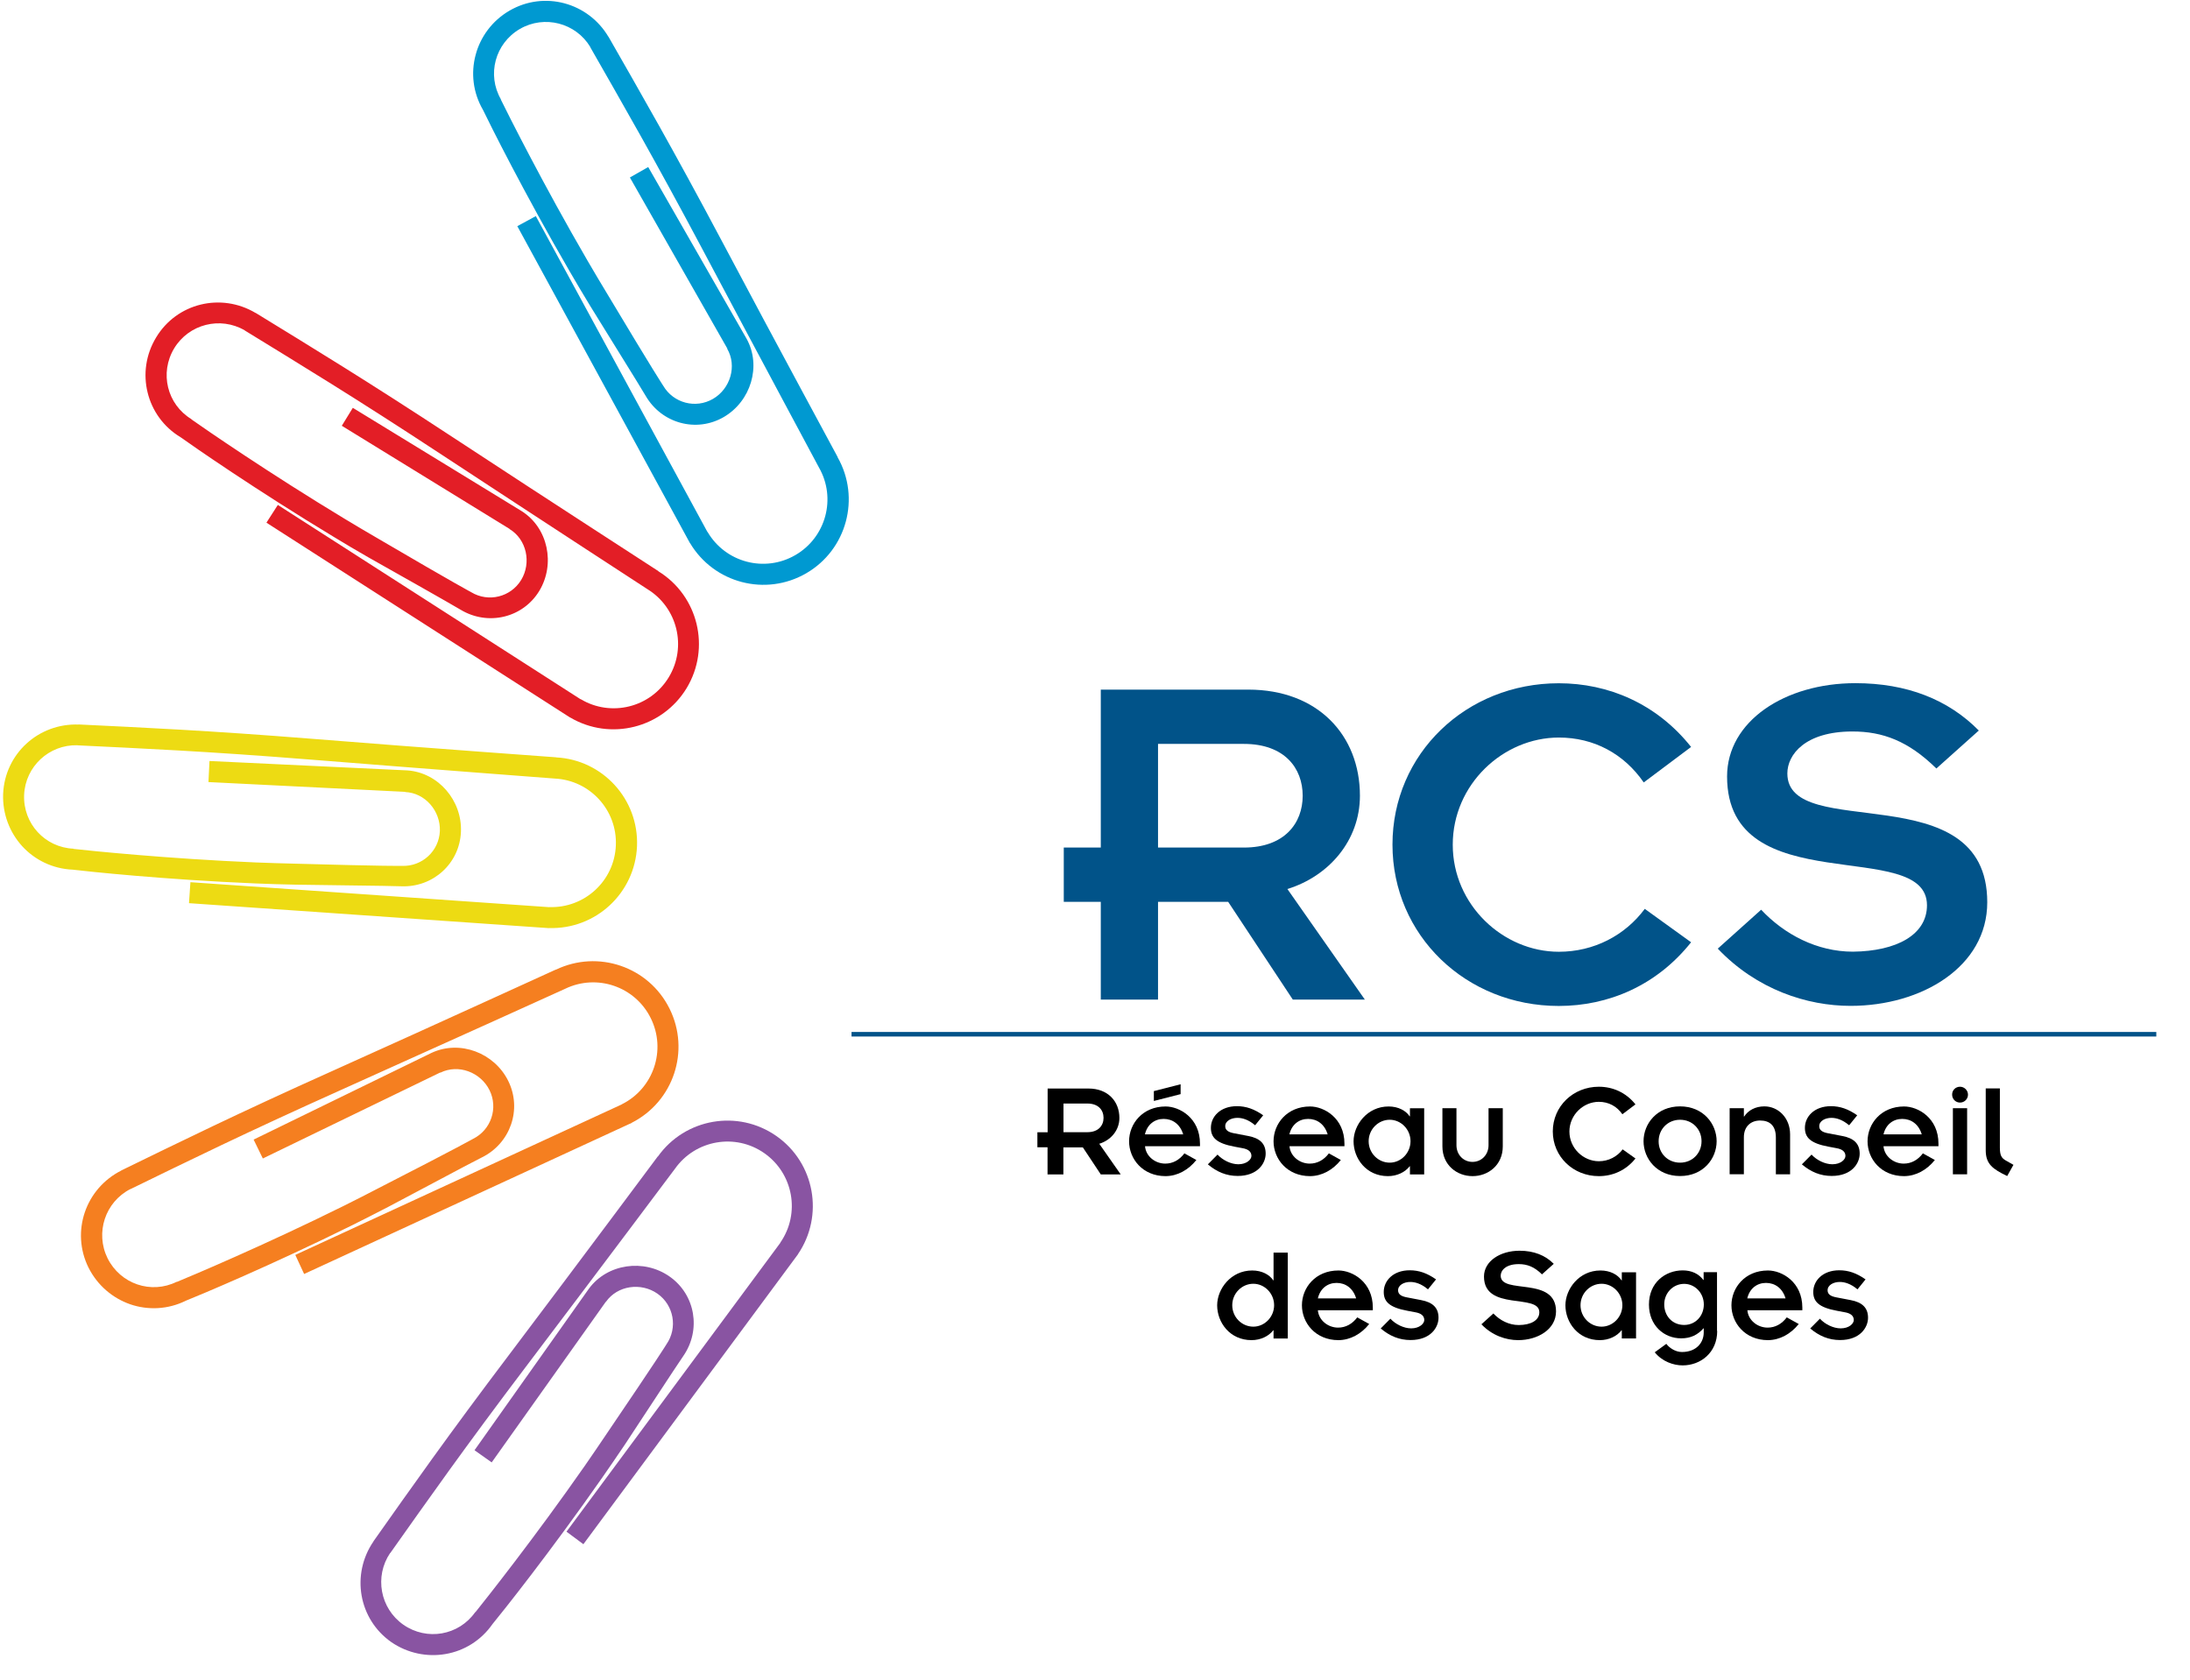
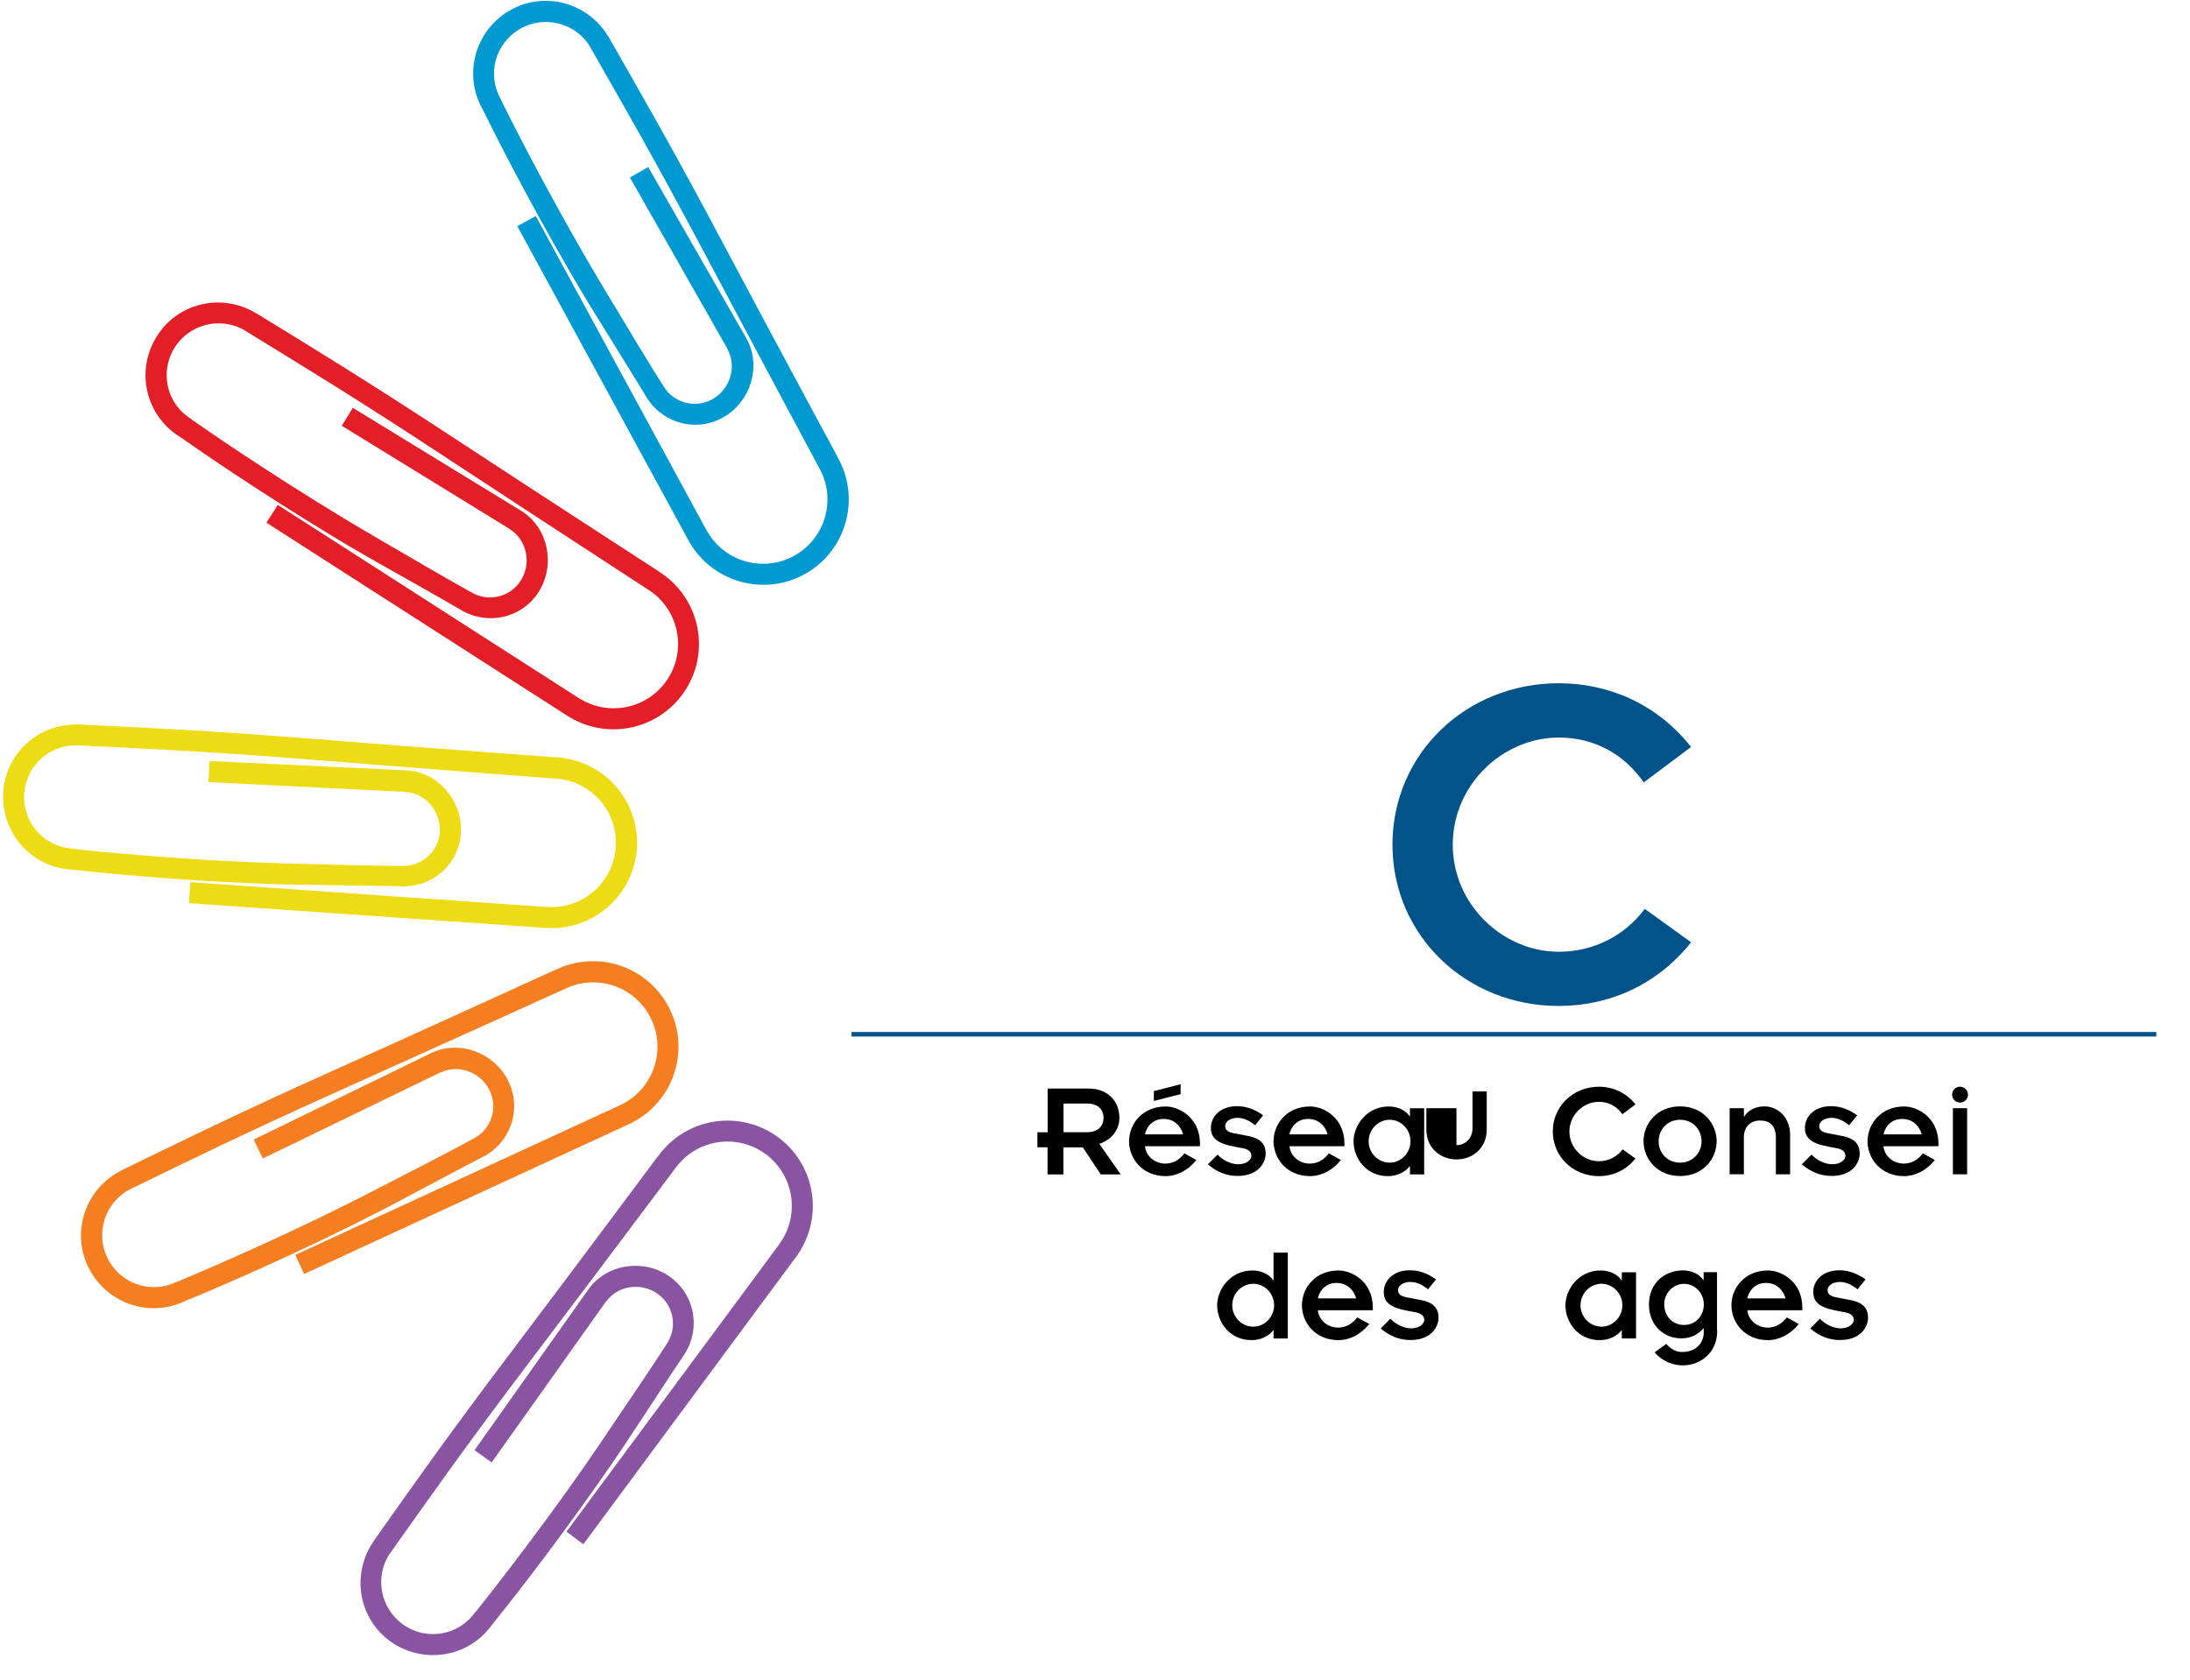
<svg xmlns="http://www.w3.org/2000/svg" version="1.1" id="Layer_1" x="0px" y="0px" viewBox="0 0 230.72 177.02" style="enable-background:new 0 0 230.72 177.02;" xml:space="preserve">
  <style type="text/css">
	.st0{fill:#0099D1;}
	.st1{fill:#E31E26;}
	.st2{fill:#EDDB13;}
	.st3{fill:#F57F20;}
	.st4{fill:#8954A2;}
	.st5{fill:#015389;}
	.st6{fill:none;stroke:#015389;stroke-width:0.48;}
</style>
  <path class="st0" d="M50.11,5.78c-0.51,1.89-0.29,3.98,0.78,5.81c0.65,1.36,4.31,8.71,9.12,16.99c0.69,1.2,1.42,2.41,2.16,3.64  c5.31,8.55,5.66,9.17,5.86,9.5l0,0c1.68,2.89,5.33,3.9,8.22,2.22c2.85-1.66,3.99-5.37,2.41-8.24l0,0l-10.37-18.1l-1.93,1.1  l10.27,18.03l-0.02,0.01c1.06,1.83,0.33,4.23-1.5,5.29c-1.83,1.06-4.17,0.44-5.24-1.39c-0.08-0.13-0.88-1.3-5.83-9.57  c-0.73-1.21-1.45-2.41-2.14-3.6c-4.68-8.05-8.4-15.48-9.14-16.99l0.02,0c-1.51-2.61-0.62-5.91,1.99-7.43  c2.59-1.5,5.9-0.64,7.43,1.92l-0.01,0.01c3.38,5.92,6.73,11.71,11.92,21.48c5.95,11.21,12.17,22.79,12.17,22.8h0  c1.85,3.23,0.74,7.35-2.48,9.22c-3.23,1.88-7.37,0.79-9.26-2.44l-0.01,0.01L56.45,22.77l-1.95,1.06l18.18,33.38l0.01,0  c2.52,4.24,7.98,5.67,12.25,3.19c4.27-2.48,5.74-7.94,3.3-12.23l0.01-0.01c0,0-1.58-2.93-3.88-7.2c-2.3-4.27-5.34-9.94-8.31-15.54  c-5.2-9.79-8.57-15.63-11.95-21.54l-0.01,0C61.96,0.26,57.33-1,53.68,1.12C51.85,2.18,50.61,3.89,50.11,5.78z" />
  <path class="st1" d="M15.55,41.35c0.46,1.9,1.66,3.63,3.48,4.72c1.22,0.88,7.97,5.57,16.17,10.52c1.18,0.72,2.4,1.44,3.64,2.15  c8.77,4.94,9.37,5.32,9.7,5.51l0,0c2.86,1.72,6.55,0.86,8.28-2c1.7-2.82,0.92-6.63-1.85-8.39l0,0L37.17,42.97l-1.16,1.89  l17.68,10.87l-0.01,0.01c1.81,1.1,2.32,3.55,1.23,5.36c-1.1,1.81-3.45,2.39-5.26,1.3c-0.13-0.08-1.4-0.72-9.71-5.59  c-1.22-0.71-2.43-1.42-3.6-2.13c-7.97-4.81-14.81-9.53-16.18-10.5l0.02-0.01c-2.58-1.56-3.39-4.88-1.83-7.47  c1.55-2.56,4.86-3.39,7.44-1.89l0,0.01c5.81,3.57,11.54,7.03,20.78,13.11c10.61,6.97,21.63,14.14,21.63,14.14h0  c3.17,1.94,4.19,6.09,2.26,9.28c-1.93,3.2-6.09,4.23-9.29,2.31l-0.01,0.01L29.27,53.2l-1.2,1.87L60.06,75.6l0-0.01  c4.24,2.51,9.72,1.13,12.28-3.09c2.55-4.23,1.22-9.72-2.98-12.31l0.01-0.01c0,0-2.79-1.81-6.86-4.45  c-4.07-2.64-9.46-6.15-14.76-9.63c-9.27-6.09-15.03-9.58-20.83-13.14l0,0.01c-3.63-2.16-8.29-1.04-10.47,2.58  C15.35,37.36,15.08,39.45,15.55,41.35z" />
  <path class="st2" d="M2.34,89.16c1.32,1.44,3.2,2.38,5.32,2.47c1.49,0.18,9.66,1.05,19.23,1.45c1.38,0.06,2.8,0.1,4.23,0.13  c10.06,0.12,10.77,0.16,11.15,0.17l0,0c3.34,0.14,6.16-2.4,6.29-5.74c0.14-3.29-2.38-6.25-5.66-6.47l0,0l-20.83-0.99l-0.11,2.22  l20.72,1.03l0,0.02c2.11,0.09,3.74,1.99,3.66,4.11c-0.09,2.11-1.87,3.75-3.99,3.67c-0.15,0-1.57,0.04-11.2-0.23  c-1.41-0.03-2.81-0.08-4.18-0.13c-9.3-0.39-17.57-1.24-19.24-1.43l0.01-0.02c-3.01-0.13-5.32-2.65-5.2-5.67  c0.13-2.99,2.63-5.31,5.62-5.23l0,0.01c6.81,0.33,13.5,0.62,24.52,1.5c12.65,1.01,25.76,2,25.76,2l0,0c3.72,0.18,6.6,3.33,6.44,7.05  c-0.15,3.73-3.3,6.63-7.03,6.49l0,0.01l-37.79-2.63l-0.15,2.21l37.92,2.63l0-0.01c4.93,0.16,9.07-3.68,9.28-8.62  c0.2-4.94-3.61-9.11-8.53-9.36l0-0.01c0,0-3.32-0.24-8.15-0.6c-4.83-0.36-11.25-0.84-17.57-1.35c-11.05-0.88-17.78-1.18-24.59-1.51  l0,0.01c-4.22-0.15-7.76,3.08-7.94,7.3C0.25,85.75,1.02,87.71,2.34,89.16z" />
  <path class="st3" d="M13.74,137.43c1.85,0.63,3.96,0.55,5.85-0.39c1.4-0.56,8.98-3.72,17.56-7.97c1.24-0.62,2.5-1.26,3.77-1.92  c8.88-4.73,9.52-5.04,9.86-5.21l0,0c2.99-1.48,4.25-5.06,2.76-8.06c-1.46-2.95-5.09-4.34-8.07-2.95l0,0l-18.75,9.14l0.97,1.99  L46.38,113l0.01,0.02c1.9-0.94,4.24-0.05,5.18,1.84c0.94,1.9,0.16,4.19-1.73,5.13c-0.14,0.07-1.36,0.79-9.93,5.18  c-1.25,0.65-2.5,1.29-3.73,1.9c-8.34,4.13-16,7.36-17.56,8l0-0.02c-2.7,1.34-5.94,0.23-7.29-2.48c-1.32-2.69-0.25-5.93,2.41-7.29  l0,0.01c6.13-2.99,12.14-5.94,22.23-10.47c11.58-5.2,23.55-10.63,23.55-10.63v0c3.35-1.63,7.39-0.26,9.04,3.09  c1.66,3.35,0.29,7.41-3.05,9.07l0,0.01l-34.4,15.86l0.93,2.01l34.51-15.92l0-0.01c4.4-2.23,6.19-7.59,3.99-12.02  c-2.19-4.43-7.54-6.25-11.98-4.11l-0.01-0.01c0,0-3.03,1.38-7.44,3.39c-4.41,2.01-10.27,4.67-16.05,7.27  c-10.12,4.54-16.16,7.52-22.28,10.5l0,0.01c-3.77,1.9-5.33,6.43-3.46,10.22C10.27,135.45,11.89,136.79,13.74,137.43z" />
  <path class="st4" d="M46.95,174.27c1.93-0.33,3.73-1.42,4.94-3.16c0.96-1.16,6.08-7.58,11.56-15.43c0.79-1.14,1.59-2.3,2.39-3.49  c5.52-8.42,5.93-9,6.14-9.31h0c1.91-2.74,1.29-6.48-1.45-8.39c-2.7-1.89-6.55-1.35-8.49,1.29l0,0L49.99,152.8l1.81,1.28l12.02-16.92  l0.01,0.01c1.21-1.73,3.69-2.08,5.43-0.87c1.73,1.21,2.16,3.6,0.95,5.34c-0.08,0.13-0.81,1.34-6.22,9.31  c-0.79,1.18-1.58,2.33-2.36,3.46c-5.33,7.64-10.49,14.14-11.55,15.46l-0.01-0.02c-1.73,2.47-5.1,3.06-7.58,1.33  c-2.45-1.72-3.06-5.08-1.39-7.55l0.01,0.01c3.94-5.56,7.78-11.04,14.46-19.86c7.66-10.12,15.54-20.64,15.54-20.64l0,0  c2.15-3.04,6.36-3.78,9.41-1.64c3.06,2.14,3.82,6.35,1.69,9.42l0.01,0.01l-22.54,30.45l1.78,1.32l22.61-30.55l-0.01,0  c2.78-4.07,1.78-9.63-2.27-12.46c-4.05-2.83-9.62-1.86-12.48,2.16l-0.01-0.01c0,0-1.99,2.67-4.89,6.55  c-2.9,3.88-6.76,9.03-10.58,14.09c-6.69,8.84-10.56,14.36-14.49,19.92l0.01,0c-2.39,3.48-1.58,8.2,1.88,10.62  C42.95,174.2,45.02,174.61,46.95,174.27z" />
  <g>
-     <path class="st5" d="M115.97,95.02h-3.9V89.3h3.9V72.66h15.55c7.28,0,11.75,4.78,11.75,11.18c0,4.73-3.28,8.48-7.64,9.83   l8.16,11.65h-7.59l-6.81-10.3H122v10.3h-6.03V95.02z M122,89.3h9.05c4.26,0,6.19-2.55,6.19-5.46s-1.92-5.46-6.19-5.46H122V89.3z" />
    <path class="st5" d="M178.16,99.28c-3.64,4.58-8.74,6.71-13.94,6.71c-9.78,0-17.52-7.44-17.52-17c0-9.57,7.75-17,17.52-17   c5.2,0,10.3,2.13,13.94,6.71l-4.99,3.74c-2.08-3.02-5.25-4.73-8.94-4.73c-5.88,0-11.18,4.94-11.18,11.29   c0,6.34,5.3,11.28,11.18,11.28c3.69,0,6.97-1.72,9.05-4.52L178.16,99.28z" />
-     <path class="st5" d="M185.54,95.85c2.44,2.6,5.88,4.42,9.67,4.42c4.58-0.05,7.8-1.77,7.8-4.89c0-7.28-21.06-0.26-21.06-13.57   c0-5.82,6.08-9.83,13.52-9.83c5.41,0,9.78,1.72,13,4.99l-4.47,4c-2.96-2.91-5.67-3.9-8.84-3.9c-4.99,0-6.86,2.44-6.86,4.42   c0,7.33,21.06,0,21.06,13.57c0,6.81-6.92,10.92-14.4,10.92c-4.58,0-9.88-1.71-13.99-6.03L185.54,95.85z" />
  </g>
  <line class="st6" x1="89.71" y1="108.97" x2="227.17" y2="108.97" />
  <g>
    <path d="M110.37,120.88h-1.08v-1.58h1.08v-4.61h4.31c2.02,0,3.25,1.33,3.25,3.1c0,1.31-0.91,2.35-2.12,2.72l2.26,3.23h-2.1   l-1.89-2.85h-2.05v2.85h-1.67V120.88z M112.04,119.29h2.51c1.18,0,1.71-0.71,1.71-1.51c0-0.81-0.53-1.51-1.71-1.51h-2.51V119.29z" />
    <path d="M126.04,122.22c-0.84,1.05-1.99,1.69-3.24,1.7c-2.43,0-3.85-1.83-3.85-3.67c0-1.84,1.41-3.67,3.85-3.67   c1.45,0,3.62,1.2,3.62,3.92v0.27h-5.79c0.09,1.07,1.08,1.83,2.13,1.83c0.81,0,1.5-0.39,2.02-1.08L126.04,122.22z M124.65,119.52   c-0.32-1.07-1.11-1.63-2.06-1.63c-0.95,0-1.73,0.59-1.97,1.63H124.65z M121.56,114.96l2.82-0.72v1.04l-2.82,0.72V114.96z" />
    <path d="M128.27,121.65c0.53,0.58,1.41,1.02,2.19,1.02c0.86,0,1.38-0.49,1.38-0.88c0-0.46-0.36-0.71-0.91-0.81l-0.85-0.16   c-1.96-0.36-2.51-0.99-2.51-1.99c0-1.18,0.99-2.28,2.74-2.28c0.96,0,1.81,0.29,2.77,0.96l-0.85,1.05   c-0.73-0.62-1.38-0.78-1.87-0.78c-0.65,0-1.28,0.32-1.28,0.88c0,0.42,0.33,0.63,0.91,0.74l1.51,0.29c1.24,0.23,1.84,0.82,1.84,1.86   c0,1.02-0.84,2.35-2.95,2.35c-1.18,0-2.19-0.42-3.14-1.22L128.27,121.65z" />
    <path d="M141.26,122.22c-0.84,1.05-1.99,1.69-3.24,1.7c-2.43,0-3.85-1.83-3.85-3.67c0-1.84,1.41-3.67,3.85-3.67   c1.45,0,3.62,1.2,3.62,3.92v0.27h-5.79c0.09,1.07,1.08,1.83,2.13,1.83c0.81,0,1.5-0.39,2.02-1.08L141.26,122.22z M139.87,119.52   c-0.32-1.07-1.11-1.63-2.06-1.63c-0.95,0-1.73,0.59-1.97,1.63H139.87z" />
    <path d="M148.54,122.88h-0.03c-0.48,0.63-1.34,1.04-2.29,1.04c-2.29,0-3.62-1.87-3.62-3.67c0-1.71,1.43-3.67,3.69-3.67   c1.04,0,1.83,0.45,2.22,1.04h0.03v-0.85h1.5v6.97h-1.5V122.88z M146.41,122.5c1.18,0,2.19-1.01,2.19-2.26   c0-1.25-1.01-2.26-2.19-2.26c-1.21,0-2.22,1.01-2.22,2.26C144.19,121.5,145.2,122.5,146.41,122.5z" />
-     <path d="M151.94,116.76h1.5v3.9c0,1.02,0.75,1.76,1.69,1.76c0.94,0,1.69-0.74,1.69-1.76v-3.9h1.5v4.03c0,1.96-1.53,3.13-3.18,3.13   c-1.66,0-3.18-1.17-3.18-3.13V116.76z" />
+     <path d="M151.94,116.76h1.5v3.9c0.94,0,1.69-0.74,1.69-1.76v-3.9h1.5v4.03c0,1.96-1.53,3.13-3.18,3.13   c-1.66,0-3.18-1.17-3.18-3.13V116.76z" />
    <path d="M172.3,122.06c-1.01,1.27-2.42,1.86-3.86,1.86c-2.71,0-4.85-2.06-4.85-4.71s2.15-4.71,4.85-4.71   c1.44,0,2.85,0.59,3.86,1.86l-1.38,1.04c-0.58-0.84-1.45-1.31-2.48-1.31c-1.63,0-3.1,1.37-3.1,3.13c0,1.76,1.47,3.13,3.1,3.13   c1.02,0,1.93-0.48,2.51-1.25L172.3,122.06z" />
    <path d="M177,116.57c2.43,0,3.85,1.83,3.85,3.67c0,1.84-1.41,3.67-3.85,3.67c-2.43,0-3.85-1.83-3.85-3.67   C173.15,118.4,174.56,116.57,177,116.57z M177,122.5c1.31,0,2.26-1.01,2.26-2.26c0-1.25-0.95-2.26-2.26-2.26   c-1.31,0-2.26,1.01-2.26,2.26C174.73,121.5,175.69,122.5,177,122.5z" />
    <path d="M182.22,116.76h1.5v0.88h0.03c0.42-0.65,1.18-1.07,2.13-1.07c1.47,0,2.71,1.22,2.71,2.95v4.21h-1.5v-3.88   c0-1.27-0.66-1.79-1.66-1.79c-0.97,0-1.71,0.62-1.71,1.76v3.9h-1.5V116.76z" />
    <path d="M190.85,121.65c0.53,0.58,1.41,1.02,2.19,1.02c0.87,0,1.38-0.49,1.38-0.88c0-0.46-0.36-0.71-0.91-0.81l-0.85-0.16   c-1.96-0.36-2.51-0.99-2.51-1.99c0-1.18,0.99-2.28,2.74-2.28c0.96,0,1.81,0.29,2.77,0.96l-0.85,1.05   c-0.74-0.62-1.38-0.78-1.87-0.78c-0.65,0-1.28,0.32-1.28,0.88c0,0.42,0.33,0.63,0.91,0.74l1.51,0.29c1.24,0.23,1.84,0.82,1.84,1.86   c0,1.02-0.83,2.35-2.95,2.35c-1.18,0-2.19-0.42-3.14-1.22L190.85,121.65z" />
    <path d="M203.84,122.22c-0.84,1.05-1.99,1.69-3.24,1.7c-2.44,0-3.85-1.83-3.85-3.67c0-1.84,1.41-3.67,3.85-3.67   c1.46,0,3.62,1.2,3.62,3.92v0.27h-5.79c0.09,1.07,1.08,1.83,2.13,1.83c0.81,0,1.5-0.39,2.02-1.08L203.84,122.22z M202.46,119.52   c-0.32-1.07-1.11-1.63-2.06-1.63c-0.95,0-1.73,0.59-1.97,1.63H202.46z" />
    <path d="M206.49,114.5c0.46,0,0.84,0.38,0.84,0.84c0,0.46-0.38,0.83-0.84,0.83s-0.83-0.37-0.83-0.83   C205.65,114.87,206.02,114.5,206.49,114.5z M205.74,116.76h1.5v6.97h-1.5V116.76z" />
-     <path d="M210.69,114.68v6.24c0,0.81,0.17,1.09,0.62,1.35l0.81,0.46l-0.66,1.18c-1.54-0.74-2.26-1.27-2.26-2.72v-6.51H210.69z" />
    <path d="M134.17,140.16h-0.03c-0.48,0.63-1.34,1.04-2.29,1.04c-2.29,0-3.62-1.87-3.62-3.67c0-1.71,1.43-3.67,3.69-3.67   c1.04,0,1.83,0.45,2.22,1.04h0.03v-2.92h1.5v9.05h-1.5V140.16z M132.04,139.78c1.18,0,2.19-1.01,2.19-2.26   c0-1.25-1.01-2.26-2.19-2.26c-1.21,0-2.22,1.01-2.22,2.26C129.82,138.78,130.83,139.78,132.04,139.78z" />
    <path d="M144.25,139.5c-0.84,1.05-1.99,1.69-3.24,1.7c-2.43,0-3.85-1.83-3.85-3.67c0-1.84,1.41-3.67,3.85-3.67   c1.46,0,3.62,1.2,3.62,3.92v0.27h-5.79c0.09,1.07,1.08,1.83,2.13,1.83c0.81,0,1.5-0.39,2.02-1.08L144.25,139.5z M142.87,136.8   c-0.32-1.07-1.11-1.63-2.06-1.63c-0.95,0-1.73,0.59-1.97,1.63H142.87z" />
    <path d="M146.48,138.94c0.53,0.58,1.41,1.02,2.19,1.02c0.86,0,1.38-0.49,1.38-0.88c0-0.46-0.36-0.71-0.91-0.81l-0.85-0.16   c-1.96-0.36-2.51-0.99-2.51-1.99c0-1.18,0.99-2.28,2.74-2.28c0.96,0,1.81,0.29,2.77,0.96l-0.85,1.05   c-0.73-0.62-1.38-0.78-1.87-0.78c-0.65,0-1.28,0.32-1.28,0.88c0,0.42,0.33,0.63,0.91,0.74l1.51,0.29c1.24,0.23,1.84,0.82,1.84,1.86   c0,1.02-0.83,2.35-2.95,2.35c-1.18,0-2.19-0.42-3.14-1.22L146.48,138.94z" />
-     <path d="M157.33,138.39c0.68,0.72,1.63,1.22,2.68,1.22c1.27-0.01,2.16-0.49,2.16-1.35c0-2.02-5.83-0.07-5.83-3.76   c0-1.61,1.69-2.72,3.75-2.72c1.5,0,2.71,0.48,3.6,1.38l-1.24,1.11c-0.82-0.81-1.57-1.08-2.45-1.08c-1.38,0-1.9,0.68-1.9,1.22   c0,2.03,5.83,0,5.83,3.76c0,1.89-1.92,3.03-3.99,3.03c-1.27,0-2.74-0.48-3.87-1.67L157.33,138.39z" />
    <path d="M170.86,140.16h-0.03c-0.48,0.63-1.34,1.04-2.29,1.04c-2.29,0-3.62-1.87-3.62-3.67c0-1.71,1.43-3.67,3.69-3.67   c1.04,0,1.83,0.45,2.22,1.04h0.03v-0.85h1.5v6.97h-1.5V140.16z M168.73,139.78c1.18,0,2.19-1.01,2.19-2.26   c0-1.25-1.01-2.26-2.19-2.26c-1.21,0-2.22,1.01-2.22,2.26C166.51,138.78,167.52,139.78,168.73,139.78z" />
    <path d="M180.91,140.23c0,2.3-1.76,3.63-3.64,3.63c-0.96,0-2.15-0.4-2.94-1.38l1.22-0.89c0.29,0.4,0.94,0.86,1.64,0.86   c1.53,0,2.3-0.99,2.3-2.06v-0.46c-0.63,0.71-1.35,1.08-2.38,1.08c-1.8,0-3.39-1.35-3.39-3.56c0-2.29,1.7-3.6,3.56-3.6   c0.94,0,1.69,0.36,2.17,1.01h0.03v-0.82h1.41V140.23z M177.43,139.6c1.21,0,2.07-0.97,2.07-2.16c0-1.21-0.94-2.17-2.07-2.17   c-1.17,0-2.1,0.96-2.1,2.16C175.33,138.63,176.16,139.6,177.43,139.6z" />
    <path d="M189.5,139.5c-0.84,1.05-1.99,1.69-3.24,1.7c-2.43,0-3.85-1.83-3.85-3.67c0-1.84,1.41-3.67,3.85-3.67   c1.46,0,3.62,1.2,3.62,3.92v0.27h-5.79c0.09,1.07,1.08,1.83,2.13,1.83c0.81,0,1.5-0.39,2.02-1.08L189.5,139.5z M188.11,136.8   c-0.32-1.07-1.11-1.63-2.06-1.63c-0.95,0-1.73,0.59-1.97,1.63H188.11z" />
    <path d="M191.73,138.94c0.53,0.58,1.41,1.02,2.19,1.02c0.87,0,1.38-0.49,1.38-0.88c0-0.46-0.36-0.71-0.91-0.81l-0.85-0.16   c-1.96-0.36-2.51-0.99-2.51-1.99c0-1.18,0.99-2.28,2.74-2.28c0.96,0,1.81,0.29,2.77,0.96l-0.85,1.05   c-0.74-0.62-1.38-0.78-1.87-0.78c-0.65,0-1.28,0.32-1.28,0.88c0,0.42,0.33,0.63,0.91,0.74l1.51,0.29c1.24,0.23,1.84,0.82,1.84,1.86   c0,1.02-0.83,2.35-2.95,2.35c-1.18,0-2.19-0.42-3.14-1.22L191.73,138.94z" />
  </g>
</svg>